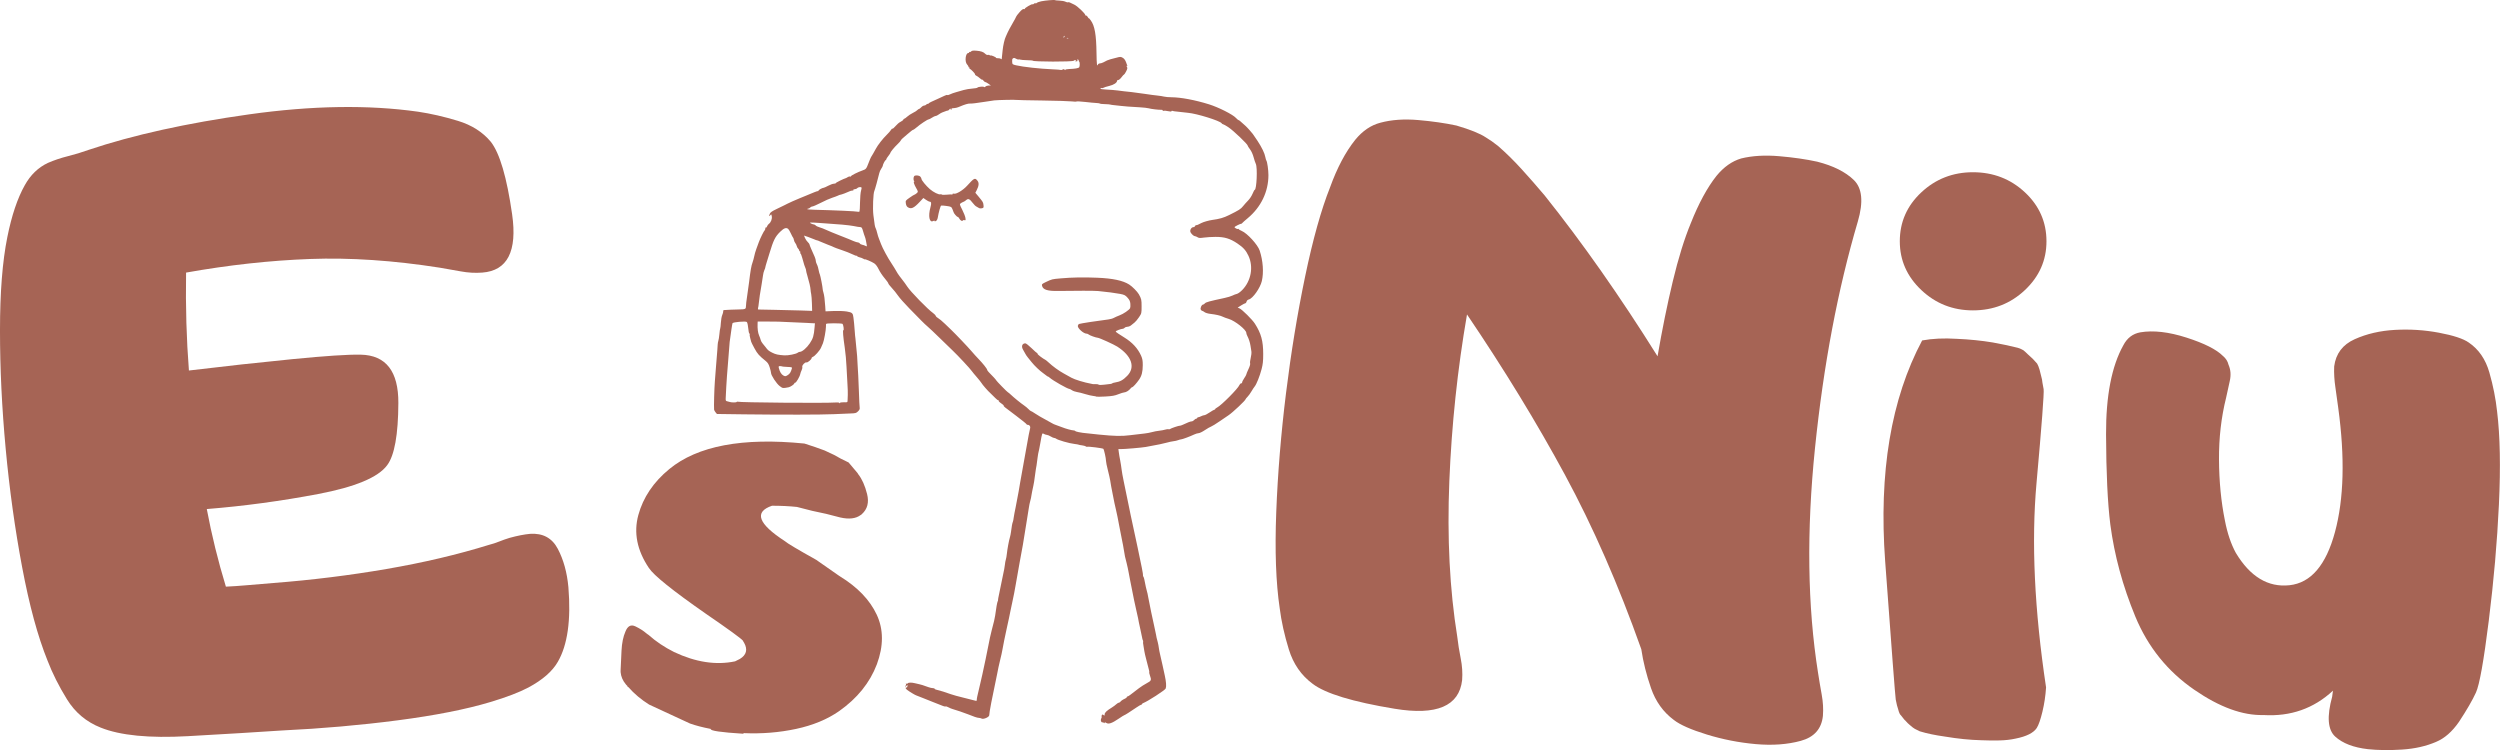
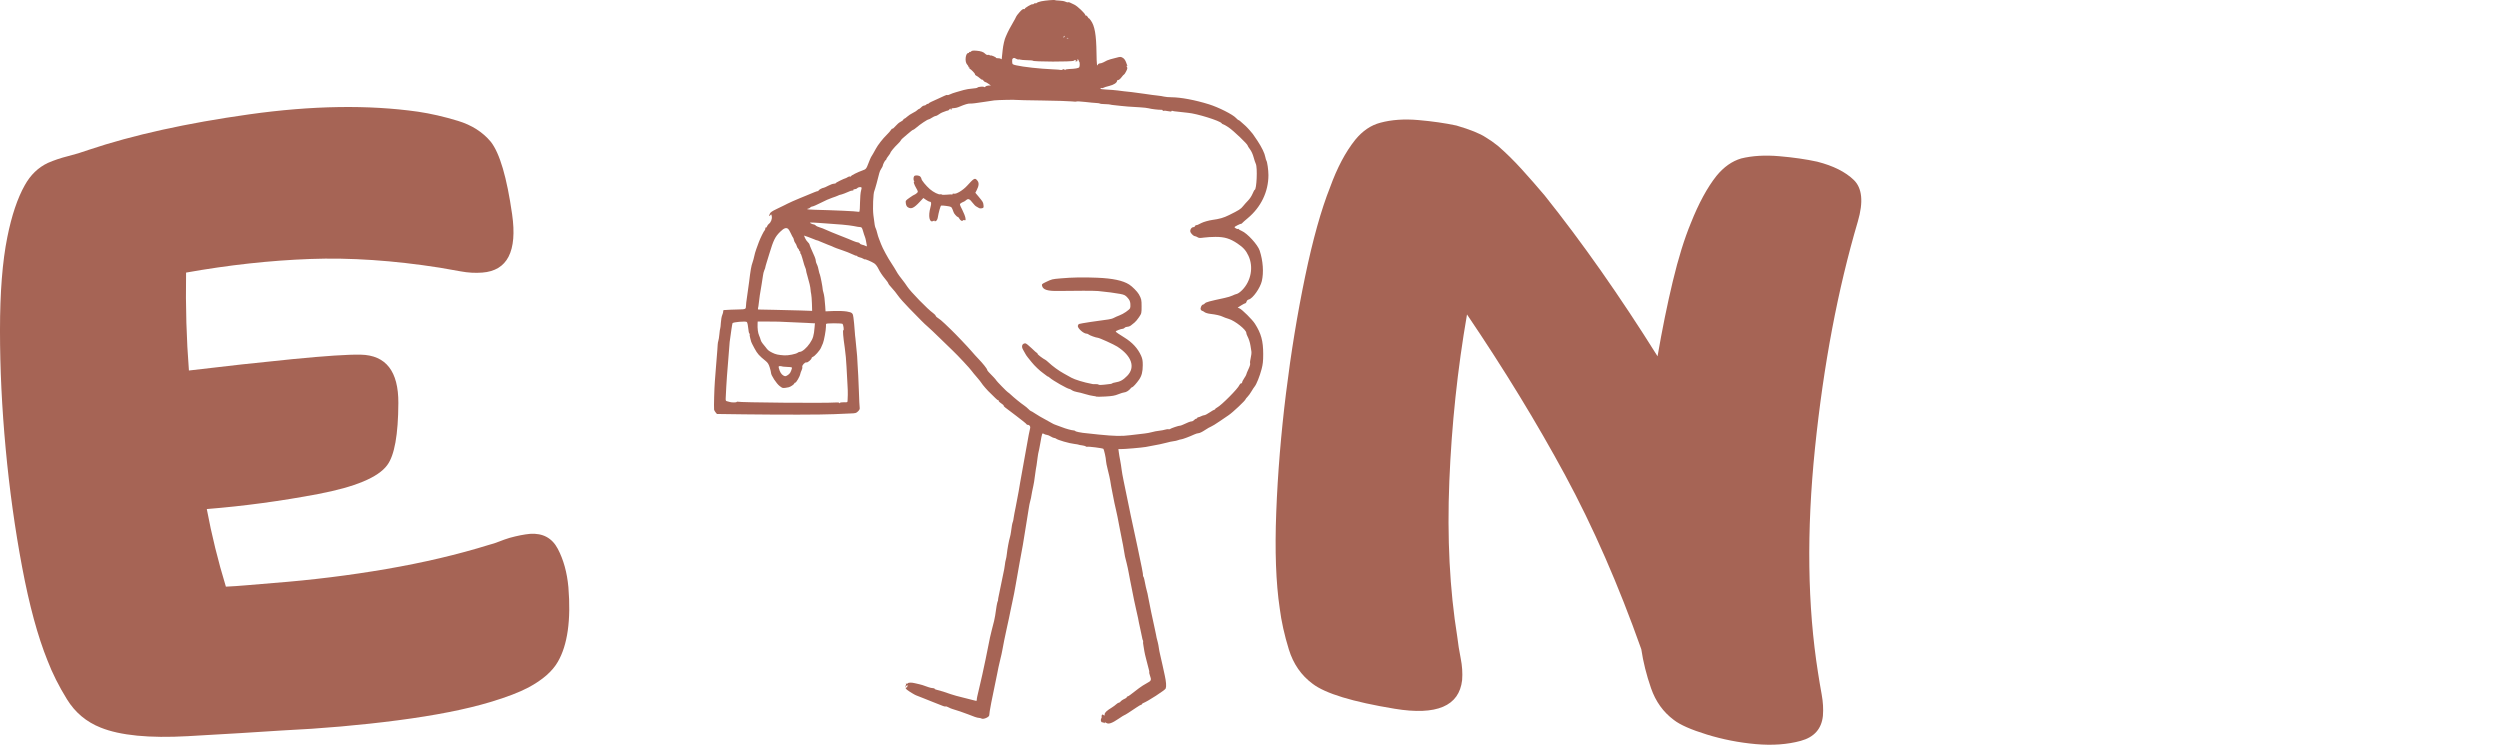
<svg xmlns="http://www.w3.org/2000/svg" width="100%" height="100%" viewBox="0 0 7216 2166" version="1.1" xml:space="preserve" style="fill-rule:evenodd;clip-rule:evenodd;stroke-linejoin:round;stroke-miterlimit:2;">
  <g>
    <path id="Bird" d="M3044.94,0.372c0.58,0.581 6.383,1.161 12.863,1.354c6.577,0.194 14.411,1.645 17.506,3.192c3.095,1.548 6.383,2.321 7.447,1.644c0.968,-0.58 3.385,-0.29 5.416,0.774c1.935,1.064 7.738,3.772 12.767,6.093c8.705,3.966 31.627,25.727 31.627,30.079c-0,1.064 1.064,1.741 2.321,1.451c1.354,-0.29 3.578,1.741 5.029,4.449c1.451,2.805 2.612,4.256 2.612,3.192c-0,-0.968 2.708,1.837 5.899,6.286c11.413,15.765 15.862,40.912 16.539,94.783c0.484,32.981 1.451,39.848 4.256,32.4c0.677,-1.644 3.095,-2.998 5.416,-2.998c2.321,0 7.06,-1.451 10.542,-3.288c3.482,-1.741 8.027,-4.159 10.252,-5.32c2.224,-1.063 6.673,-2.611 9.962,-3.481c3.288,-0.774 11.219,-2.805 17.602,-4.546c10.639,-2.902 11.993,-2.902 17.603,0.29c4.159,2.321 7.254,6.48 9.865,13.347c4.449,11.703 4.449,11.606 1.644,9.865c-1.16,-0.677 -0.967,0.58 0.484,2.805c2.128,3.482 1.837,5.416 -2.031,13.154c-2.515,5.029 -5.223,9.091 -5.997,9.091c-0.87,-0 -4.159,3.578 -7.35,7.931c-3.192,4.352 -7.447,7.931 -9.382,8.027c-1.934,0 -3.482,0.871 -3.482,2.031c0,5.707 -9.188,11.8 -22.631,15.088c-7.835,1.838 -15.378,4.256 -16.733,5.32c-1.354,1.064 -3.868,1.45 -5.512,0.773c-1.645,-0.58 -2.999,-0.096 -2.999,1.258c0,1.741 5.417,2.708 17.506,3.095c9.575,0.387 23.696,1.547 31.337,2.514c15.861,2.128 22.438,2.902 40.911,4.739c7.157,0.774 24.179,3.095 37.913,5.126c13.734,2.128 30.369,4.353 36.946,4.933c6.577,0.677 15.088,1.934 18.957,2.998c3.772,0.967 13.25,1.838 20.891,1.838c27.467,0.193 68.185,7.834 108.71,20.407c27.564,8.608 68.863,29.402 77.954,39.461c3.095,3.385 6.383,6.093 7.254,6.093c1.547,0 4.255,2.225 19.73,16.249c3.192,2.901 8.705,8.704 12.38,12.96c3.578,4.255 7.641,9.091 9.091,10.735c1.354,1.645 7.544,10.639 13.637,19.924c12.67,19.44 20.698,35.979 22.632,47.101c0.774,4.256 2.128,8.608 2.902,9.769c2.611,3.385 5.996,27.564 5.996,42.169c0,47.681 -21.471,92.365 -59.578,124.088c-8.414,6.963 -15.764,13.54 -16.442,14.604c-0.677,1.064 -1.837,1.838 -2.611,1.644c-2.031,-0.483 -19.15,8.125 -19.15,9.672c0,2.321 8.028,6.48 10.059,5.223c1.064,-0.677 1.934,-0.387 1.934,0.483c0,0.968 3.965,3.385 8.705,5.32c15.861,6.577 46.424,39.944 51.84,56.773c9.672,29.692 11.993,63.253 6.19,87.916c-4.642,19.924 -26.017,50.293 -37.43,53.098c-3.385,0.87 -5.803,3.095 -6.576,6.093c-0.677,2.611 -2.225,4.836 -3.482,4.836c-1.258,-0 -6.77,2.901 -12.283,6.286l-9.962,6.287l5.223,2.224c7.447,3.095 36.946,32.304 44.393,44.007c18.183,28.338 24.082,50.003 24.082,87.819c0,20.504 -0.967,29.499 -4.642,43.523c-5.126,19.924 -14.895,44.2 -20.021,50.196c-1.934,2.225 -5.996,8.511 -9.188,13.927c-3.095,5.513 -8.221,12.574 -11.316,15.669c-2.998,3.094 -5.609,6.189 -5.609,6.963c-0,3.289 -37.236,38.397 -49.036,46.231c-2.514,1.644 -13.83,9.382 -25.146,17.119c-11.316,7.834 -22.826,14.894 -25.534,15.765c-2.708,0.87 -10.832,5.513 -17.892,10.252c-7.157,4.836 -15.185,8.704 -17.893,8.704c-2.611,0 -8.511,1.741 -12.96,3.869c-11.219,5.416 -34.528,14.121 -37.913,14.121c-1.548,-0 -5.32,0.967 -8.415,2.224c-3.095,1.258 -9.285,2.708 -13.637,3.095c-4.352,0.484 -12.96,2.321 -18.956,4.062c-9.672,2.805 -24.663,5.9 -60.836,12.477c-11.122,2.031 -62.189,6.383 -72.441,6.19l-6.577,-0.194l1.258,9.479c0.58,5.222 2.418,15.765 3.965,23.502c1.451,7.641 3.288,19.053 3.966,25.437c0.677,6.286 3.385,21.471 5.996,33.851c9.575,46.037 13.057,62.769 16.152,78.341c1.741,8.704 3.578,17.699 4.062,19.923c0.483,2.225 4.062,18.764 7.931,36.85c3.868,18.183 9.285,43.232 11.993,55.902c10.929,50.583 16.635,80.469 15.765,81.436c-0.581,0.484 -0.194,1.935 0.773,3.192c0.967,1.16 2.322,4.836 2.902,8.124c1.837,10.832 7.447,35.592 8.221,36.946c0.483,0.677 1.741,6.577 2.805,13.057c2.321,13.734 14.701,73.312 18.956,91.301c1.644,6.77 3.385,14.991 3.869,18.28c0.967,6.383 1.644,9.381 5.029,21.954c1.161,4.353 2.612,11.897 3.192,16.829c0.677,4.836 1.934,11.993 2.998,15.959c2.225,8.511 5.126,21.567 7.931,35.011c1.064,5.513 3.869,18.086 6.093,27.951c4.062,18.183 5.029,31.82 2.708,37.914c-1.837,4.739 -52.227,37.333 -64.994,42.072c-1.934,0.677 -3.482,2.031 -3.482,2.998c0,0.967 -1.064,1.741 -2.224,1.741c-1.161,-0 -7.254,3.482 -13.444,7.737c-18.473,12.573 -33.561,22.245 -35.012,22.245c-0.773,0 -8.317,4.643 -16.732,10.446c-19.343,13.153 -29.015,16.442 -35.592,12.089c-3.481,-2.224 -4.739,-2.418 -4.739,-0.58c0,1.934 -0.677,1.934 -2.998,-0.097c-1.644,-1.354 -2.998,-1.741 -2.998,-0.967c-0,0.871 -1.161,0.484 -2.708,-0.677c-2.805,-2.418 -3.095,-7.737 -0.581,-11.799c0.871,-1.354 1.064,-3.192 0.581,-4.063c-0.581,-0.87 -0.29,-2.804 0.677,-4.352c1.451,-2.321 2.224,-2.321 4.836,-0.193c2.708,2.321 3.191,2.031 3.191,-2.128c0,-4.836 6.19,-10.736 20.698,-19.537c4.159,-2.611 9.962,-6.77 12.67,-9.382c2.805,-2.611 6.286,-4.739 7.737,-4.739c1.354,0 3.289,-1.064 4.159,-2.418c1.838,-2.804 7.35,-6.576 14.024,-9.478c2.515,-1.064 4.546,-2.901 4.546,-3.965c-0,-1.161 0.967,-2.031 2.224,-2.031c1.161,-0 5.029,-2.225 8.415,-5.03c3.481,-2.708 8.124,-6.286 10.252,-7.834c2.224,-1.644 8.704,-6.577 14.41,-11.026c5.707,-4.352 15.765,-10.832 22.439,-14.314c13.25,-6.963 14.024,-8.801 9.091,-22.535c-1.547,-4.352 -2.418,-8.414 -2.031,-9.091c0.774,-1.258 0.581,-2.418 -8.027,-34.915c-2.902,-10.929 -5.61,-22.632 -5.997,-25.92c-0.387,-3.289 -1.547,-10.446 -2.611,-15.959c-1.064,-5.416 -1.548,-10.639 -0.967,-11.412c0.483,-0.871 0.193,-2.708 -0.677,-4.062c-0.871,-1.355 -1.838,-4.74 -2.128,-7.448c-0.387,-2.805 -2.515,-13.057 -4.836,-22.922c-2.321,-9.962 -4.449,-19.827 -4.739,-21.955c-0.774,-5.512 -1.838,-10.542 -7.834,-36.946c-2.805,-12.573 -5.513,-24.759 -5.9,-26.887c-4.352,-23.309 -8.414,-43.716 -11.122,-55.902c-0.871,-4.353 -2.805,-14.218 -4.159,-21.955c-1.354,-7.641 -4.062,-20.698 -6.19,-28.919c-2.031,-8.221 -4.159,-16.732 -4.739,-18.956c-0.967,-4.353 -4.933,-27.275 -5.9,-34.142c-0.29,-2.417 -1.064,-5.996 -1.644,-8.027c-0.677,-2.031 -4.353,-21.181 -8.318,-42.556c-3.965,-21.374 -8.318,-43.426 -9.865,-48.842c-1.451,-5.513 -3.579,-14.991 -4.739,-20.988c-1.258,-5.996 -3.579,-17.699 -5.126,-25.92c-3.772,-18.666 -5.126,-26.307 -7.061,-38.88c-0.87,-5.513 -3.965,-19.15 -6.867,-30.369c-2.901,-11.22 -5.222,-22.826 -5.222,-25.921c-0.097,-7.93 -5.61,-32.883 -7.738,-35.108c-2.031,-2.031 -44.103,-7.35 -46.714,-5.9c-0.871,0.484 -2.708,0 -3.966,-1.16c-1.354,-1.064 -6.189,-2.418 -10.832,-2.998c-4.546,-0.484 -9.091,-1.355 -9.962,-1.935c-0.87,-0.483 -6.093,-1.451 -11.509,-2.031c-15.185,-1.644 -49.423,-11.509 -53.775,-15.571c-1.064,-0.968 -3.288,-1.741 -5.029,-1.741c-1.644,-0 -6.19,-1.935 -10.059,-4.353c-3.868,-2.321 -8.801,-4.449 -10.929,-4.545c-2.224,-0.097 -6.093,-1.258 -8.511,-2.708c-5.61,-3.095 -5.223,-4.159 -10.639,26.597c-2.321,13.153 -4.546,24.566 -5.029,25.34c-0.484,0.677 -1.741,8.318 -2.902,16.925c-2.514,19.924 -3.481,26.404 -4.835,32.497c-0.581,2.805 -1.935,12.67 -3.095,21.955c-1.064,9.382 -2.902,20.601 -3.966,24.953c-1.16,4.352 -2.901,12.96 -3.965,18.957c-2.612,16.152 -3.869,22.245 -5.9,28.918c-0.967,3.289 -2.418,10.446 -3.192,15.959c-0.87,5.512 -1.741,10.832 -1.934,11.993c-0.677,2.998 -2.708,15.861 -5.997,37.429c-5.416,36.269 -13.54,83.177 -19.15,111.128c-1.257,5.997 -2.611,13.637 -2.998,16.926c-0.483,3.288 -1.354,8.317 -1.934,11.026c-0.58,2.708 -3.192,17.602 -5.803,32.883c-2.515,15.378 -6.964,38.3 -9.865,50.874c-2.805,12.67 -5.513,25.243 -5.9,27.951c-0.387,2.708 -2.225,11.703 -4.062,19.924c-1.838,8.221 -3.675,16.732 -4.159,18.956c-0.484,2.225 -1.741,8.028 -2.805,12.96c-4.159,18.57 -9.962,47.295 -12.089,59.868c-1.258,7.157 -3.482,17.409 -5.03,22.922c-1.547,5.513 -4.255,17.119 -5.996,25.921c-1.644,8.801 -3.482,17.796 -3.966,19.923c-14.991,70.411 -22.631,110.451 -22.825,119.253c-0.097,5.126 -16.442,12.38 -21.761,9.575c-2.128,-1.161 -5.997,-2.128 -8.511,-2.128c-3.966,-0 -15.282,-3.772 -30.66,-10.155c-7.737,-3.289 -39.944,-14.218 -44.877,-15.282c-2.708,-0.677 -7.93,-2.804 -11.606,-4.836c-3.578,-2.031 -7.35,-3.191 -8.317,-2.611c-0.871,0.58 -4.256,0 -7.351,-1.257c-13.637,-5.61 -18.279,-7.447 -29.499,-11.606c-6.673,-2.515 -19.633,-7.641 -28.821,-11.51c-9.285,-3.868 -17.796,-7.253 -18.957,-7.447c-2.611,-0.483 -19.827,-10.736 -26.307,-15.765c-5.223,-3.965 -6.19,-7.254 -2.225,-7.254c1.451,0 2.709,-1.837 2.902,-4.062c0.29,-3.578 -0,-3.675 -2.708,-0.967c-3.869,3.869 -5.997,3.966 -2.805,0.097c1.354,-1.644 1.741,-3.966 0.967,-5.32c-0.967,-1.547 -0.677,-1.837 1.064,-0.773c1.354,0.87 3.095,0.58 3.869,-0.677c1.741,-2.805 11.122,-3.095 21.084,-0.581c4.449,1.161 10.252,2.515 12.96,2.999c4.836,0.967 9.672,2.514 26.501,8.511c4.159,1.547 9.768,2.708 12.476,2.708c2.708,-0 4.933,0.774 4.933,1.837c-0,0.968 2.515,2.225 5.513,2.805c7.254,1.451 29.015,8.124 41.395,12.864c5.513,2.031 22.051,6.673 36.849,10.155c14.798,3.578 29.402,7.254 32.497,8.221c4.642,1.451 5.416,1.16 5.416,-2.128c0,-4.062 1.064,-9.091 9.092,-42.749c2.804,-11.993 5.996,-25.533 6.867,-29.886c6.48,-29.305 12.863,-60.254 16.248,-77.76c3.966,-20.988 8.124,-40.331 11.026,-50.874c5.996,-22.438 8.801,-34.334 9.768,-41.491c2.612,-20.601 5.997,-39.558 7.448,-41.782c0.967,-1.354 1.257,-2.515 0.773,-2.515c-0.483,0 1.258,-9.671 3.869,-21.471c2.611,-11.799 5.223,-24.083 5.61,-27.371c0.483,-3.288 2.804,-14.508 5.126,-24.953c2.418,-10.445 4.835,-23.406 5.319,-28.918c0.484,-5.513 1.741,-12.187 2.708,-14.992c0.967,-2.708 2.321,-10.348 2.998,-16.925c1.258,-12.767 5.9,-38.01 8.898,-47.875c1.064,-3.289 2.322,-10.059 2.999,-14.991c2.127,-17.216 3.675,-25.244 5.609,-29.886c0.677,-1.644 1.644,-6.577 2.128,-11.026c0.58,-4.352 3.288,-19.15 6.19,-32.884c2.901,-13.733 6.48,-32.98 8.124,-42.845c1.548,-9.866 3.772,-22.439 4.739,-27.952c4.836,-25.436 10.929,-59.578 18.28,-101.746c4.352,-25.243 8.801,-48.456 9.865,-51.551c2.031,-6.189 -1.064,-11.315 -6.867,-11.315c-1.741,-0 -3.192,-0.774 -3.192,-1.741c0,-0.968 -13.54,-11.993 -30.175,-24.47c-37.043,-27.758 -35.592,-26.597 -35.592,-29.015c-0,-1.161 -3.676,-4.449 -8.125,-7.351c-4.642,-3.094 -7.447,-6.286 -6.673,-7.543c0.774,-1.258 0.483,-1.741 -0.58,-0.968c-1.161,0.677 -5.126,-2.127 -8.898,-6.19c-3.772,-4.062 -9.962,-10.155 -13.734,-13.54c-7.641,-6.673 -23.793,-25.243 -26.694,-30.466c-0.967,-1.838 -6.867,-9.188 -13.057,-16.345c-6.287,-7.06 -12.767,-15.088 -14.604,-17.699c-4.643,-6.867 -39.945,-44.684 -55.032,-58.998c-7.061,-6.577 -24.18,-23.212 -38.107,-36.946c-13.927,-13.734 -29.209,-28.048 -33.754,-31.917c-4.643,-3.868 -13.057,-11.799 -18.764,-17.699c-11.606,-11.896 -23.212,-23.792 -34.914,-35.592c-13.444,-13.734 -28.048,-30.176 -32.401,-36.656c-4.352,-6.383 -12.38,-16.345 -17.892,-22.148c-5.417,-5.803 -9.962,-11.606 -9.962,-12.96c-0,-1.354 -4.933,-8.221 -10.929,-15.281c-5.997,-7.061 -13.637,-18.57 -16.926,-25.534c-4.159,-8.511 -8.414,-14.12 -13.057,-17.215c-7.544,-4.836 -26.887,-13.057 -26.887,-11.316c-0,0.58 -2.031,-0.29 -4.449,-1.838c-2.515,-1.547 -7.447,-3.482 -11.026,-4.159c-3.578,-0.773 -6.48,-2.321 -6.48,-3.385c0,-1.064 -0.677,-1.451 -1.644,-0.967c-0.871,0.58 -6.48,-1.451 -12.477,-4.449c-5.899,-2.998 -19.827,-8.414 -30.756,-12.09c-10.929,-3.675 -20.794,-7.253 -21.955,-8.027c-1.063,-0.774 -9.575,-4.352 -18.956,-7.834c-9.285,-3.579 -19.44,-7.738 -22.535,-9.285c-3.192,-1.644 -6.577,-2.902 -7.738,-2.902c-1.064,0 -4.835,-1.354 -8.317,-2.998c-3.482,-1.547 -11.413,-4.642 -17.7,-6.867l-11.509,-3.869l2.998,7.158c1.645,3.965 5.223,9.188 8.028,11.702c2.708,2.612 4.932,5.61 4.932,6.867c0,1.161 2.128,6.867 4.74,12.574c9.865,21.084 13.25,29.885 13.25,34.044c-0,2.321 1.16,6.48 2.611,9.285c2.805,5.223 5.029,12.863 6.577,21.858c0.484,2.708 1.644,6.77 2.708,8.995c1.644,3.675 8.028,36.269 8.221,42.845c0.097,1.645 0.967,5.803 2.031,9.092c2.321,7.737 3.869,19.73 5.126,39.074l0.967,15.184l23.696,-0.967c13.734,-0.484 29.595,0.097 37.72,1.451c15.474,2.611 17.796,4.739 19.15,17.699c0.387,3.965 1.257,11.703 1.934,17.216c0.58,5.513 1.451,16.248 1.934,23.889c0.484,7.544 1.258,16.055 1.838,18.86c0.484,2.805 1.548,13.153 2.225,23.018c0.677,9.866 1.547,18.377 1.837,18.957c0.387,0.58 1.258,14.411 2.031,30.853c0.774,16.345 1.741,32.013 2.031,34.818c0.387,2.902 1.161,23.599 1.935,46.134c0.677,22.439 1.644,43.136 2.224,45.941c0.677,3.772 -0.483,6.577 -4.739,10.735c-5.223,5.223 -6.964,5.707 -22.438,6.19c-9.285,0.387 -30.756,1.258 -47.779,2.031c-36.849,1.645 -148.364,1.838 -257.751,0.484l-79.308,-1.064l-3.966,-4.739c-2.128,-2.611 -4.062,-6.093 -4.255,-7.737c-0.871,-9.769 0.58,-60.642 2.224,-81.823c1.161,-13.734 2.515,-31.24 2.998,-38.88c0.871,-12.574 2.128,-28.726 4.159,-51.841c0.387,-4.449 0.774,-11.122 0.967,-14.991c0.194,-3.869 1.064,-8.898 1.935,-11.316c0.967,-2.418 2.224,-10.929 2.998,-18.957c0.677,-8.027 1.741,-15.378 2.321,-16.345c0.581,-0.87 1.451,-8.414 1.935,-16.829c0.483,-8.317 2.224,-18.279 3.965,-22.148c1.741,-3.965 2.998,-8.704 2.805,-10.639c-0.29,-1.934 0.677,-3.578 2.128,-3.675c11.025,-0.774 29.111,-1.548 42.168,-1.741c20.214,-0.387 21.278,-0.967 21.375,-9.768c-0,-3.966 1.257,-15.475 2.901,-25.437c1.644,-10.059 4.353,-29.305 5.997,-42.943c4.255,-35.495 6.48,-48.068 10.155,-57.836c1.741,-4.836 3.869,-12.767 4.836,-17.7c0.87,-4.932 3.578,-14.314 5.996,-20.891c2.418,-6.576 5.707,-15.571 7.351,-20.02c3.965,-10.929 14.798,-32.787 16.925,-34.045c0.871,-0.58 1.645,-2.804 1.645,-5.029c-0,-2.224 0.87,-3.482 1.837,-2.901c1.064,0.677 2.515,-0.871 3.289,-3.289c0.773,-2.514 2.998,-5.706 5.029,-7.06c5.996,-4.256 9.962,-14.411 8.511,-22.148c-1.161,-5.997 -1.547,-6.48 -3.675,-3.579c-3.772,5.126 -4.933,3.869 -2.418,-2.708c1.838,-4.933 5.803,-7.737 21.278,-15.185c10.445,-5.029 20.6,-9.865 22.535,-10.929c1.837,-0.967 5.029,-2.611 6.963,-3.578c5.126,-2.708 23.793,-11.026 36.366,-16.152c5.997,-2.418 11.993,-4.933 17.99,-7.35c3.868,-1.645 8.801,-3.676 10.929,-4.546c2.224,-0.871 8.027,-3.289 12.96,-5.32c4.932,-2.031 9.575,-3.481 10.445,-3.288c0.871,0.29 1.548,-0.29 1.548,-1.354c-0,-1.934 11.122,-8.124 14.797,-8.124c1.161,-0 7.061,-2.612 13.154,-5.9c5.996,-3.192 13.444,-5.9 16.442,-5.9c2.998,-0.097 5.513,-0.87 5.513,-1.741c-0,-1.45 22.922,-12.766 28.918,-14.314c1.064,-0.29 3.675,-1.644 5.707,-3.095c2.031,-1.451 4.932,-2.128 6.48,-1.547c1.547,0.58 2.708,0.193 2.708,-0.871c-0,-2.128 19.633,-11.993 32.98,-16.635c10.542,-3.675 11.123,-4.449 17.796,-21.762c3.095,-8.22 6.384,-15.861 7.157,-16.925c1.741,-2.321 9.188,-15.281 13.831,-23.986c5.609,-10.639 20.407,-29.595 31.046,-39.847c5.61,-5.513 11.413,-12.09 12.67,-14.508c1.354,-2.515 3.192,-4.159 4.159,-3.579c0.967,0.581 5.029,-2.901 9.091,-7.737c4.062,-4.836 10.446,-10.349 14.314,-12.09c3.772,-1.837 7.351,-4.545 7.931,-6.19c0.581,-1.547 1.935,-2.804 2.999,-2.804c1.063,-0 4.739,-2.612 8.124,-5.803c3.482,-3.289 10.929,-8.125 16.538,-10.929c5.61,-2.708 11.413,-6.384 12.864,-8.125c1.354,-1.644 3.482,-3.095 4.546,-3.095c1.16,0 4.062,-2.224 6.673,-4.932c2.515,-2.805 6.287,-5.029 8.414,-5.029c2.128,-0 4.933,-1.355 6.287,-2.999c1.354,-1.547 3.288,-2.418 4.256,-1.837c0.967,0.58 1.741,0.29 1.741,-0.677c-0,-1.548 9.768,-6.384 31.916,-16.055c4.836,-2.031 9.575,-4.256 14.218,-6.577c3.965,-2.031 7.834,-3.095 8.511,-2.321c0.774,0.773 4.255,-0.097 7.834,-1.935c3.482,-1.741 11.316,-4.642 17.312,-6.19c7.351,-2.031 14.701,-4.159 21.955,-6.286c6.093,-1.741 17.216,-3.676 24.856,-4.159c7.641,-0.484 14.411,-1.741 15.088,-2.805c1.548,-2.515 17.796,-3.869 19.15,-1.644c0.581,0.967 2.418,0.29 4.062,-1.354c1.645,-1.644 5.803,-2.998 9.189,-2.998l6.286,-0l-6.77,-4.933c-3.772,-2.805 -7.931,-5.029 -9.285,-5.029c-1.354,-0 -3.772,-1.838 -5.223,-3.966c-1.547,-2.224 -3.288,-3.578 -3.868,-2.998c-0.484,0.58 -3.192,-0.967 -5.9,-3.482c-2.708,-2.514 -7.254,-5.803 -10.155,-7.35c-2.999,-1.451 -4.933,-3.385 -4.449,-4.159c1.064,-1.838 -12.38,-15.958 -15.185,-15.958c-1.161,-0 -1.451,-0.871 -0.774,-2.032c0.677,-1.063 0.29,-1.934 -0.87,-1.934c-1.161,0 -2.128,-1.064 -2.128,-2.418c0,-1.257 -1.838,-4.255 -4.159,-6.673c-7.254,-7.738 -4.545,-32.787 3.579,-32.787c1.451,-0 2.514,-0.968 2.514,-2.128c0,-1.161 0.871,-1.644 1.838,-1.064c0.967,0.677 2.805,-0.097 4.062,-1.644c1.741,-2.128 5.513,-2.612 14.121,-2.031c14.024,1.064 21.471,3.675 26.597,9.188c2.225,2.321 5.32,3.578 7.544,2.998c2.031,-0.58 4.256,-0.193 4.836,0.87c0.677,0.968 1.934,1.355 2.901,0.774c1.838,-1.16 15.959,4.933 15.959,6.964c-0,0.677 2.418,1.064 5.416,0.967c3.095,-0.097 6.673,0.677 8.028,1.644c1.354,1.064 2.514,1.548 2.611,1.161c0.483,-2.418 1.547,-12.67 2.708,-25.727c1.354,-13.927 5.706,-32.981 9.285,-39.847c0.774,-1.645 3.095,-6.577 4.932,-11.026c1.838,-4.352 8.221,-16.152 14.121,-26.307c5.9,-10.059 10.736,-19.054 10.736,-19.924c-0,-0.967 4.159,-6.48 9.285,-12.283c6.576,-7.544 10.348,-10.349 12.96,-9.575c2.031,0.483 3.191,0.193 2.611,-0.677c-1.161,-2.031 20.698,-14.895 22.438,-13.154c0.677,0.677 2.902,-0.29 4.933,-2.128c2.418,-2.224 3.579,-2.514 3.579,-0.87c-0,1.741 0.967,1.548 2.998,-0.58c1.644,-1.644 7.737,-3.869 13.54,-5.03c12.477,-2.514 38.204,-4.642 39.461,-3.385m27.854,104.842c0,0.967 -0.967,2.418 -2.031,3.095c-1.063,0.677 -1.45,-0.097 -0.773,-1.935c1.354,-3.481 2.804,-4.062 2.804,-1.16m10.349,5.416c-1.451,0.58 -3.191,0.484 -3.868,-0.193c-0.678,-0.581 0.483,-1.064 2.611,-0.968c2.321,0.097 2.805,0.581 1.257,1.161m-149.621,59.288c2.901,1.547 5.803,2.321 6.383,1.741c0.58,-0.581 2.611,-0.387 4.642,0.386c1.935,0.774 10.929,1.548 20.021,1.741c8.995,0.194 16.442,0.774 16.442,1.354c-0,3.386 114.803,3.676 118.285,0.194c1.161,-1.257 3.579,-2.225 5.319,-2.225c2.709,0.097 2.709,0.291 0.097,2.031c-2.418,1.548 -2.128,1.935 1.644,1.935c3.482,-0 4.449,-0.774 3.482,-3.095c-0.774,-2.031 -0.29,-2.902 1.354,-2.321c1.354,0.386 2.418,1.741 2.418,2.901c0,1.257 0.677,2.902 1.548,3.675c1.934,1.935 1.837,13.251 -0,15.862c-2.225,2.901 -11.606,4.546 -29.886,5.223c-6.093,0.193 -10.542,1.257 -10.542,2.514c-0,1.258 -0.774,0.968 -1.741,-0.483c-1.257,-2.031 -2.708,-2.225 -5.706,-0.581c-2.225,1.161 -4.353,1.741 -4.836,1.258c-0.581,-0.581 -11.703,-1.354 -24.76,-1.935c-36.559,-1.547 -83.95,-6.77 -104.551,-11.509c-10.833,-2.515 -11.026,-2.708 -11.606,-10.349c-0.387,-4.835 0.29,-8.317 1.934,-9.381c3.482,-2.225 3.772,-2.128 10.059,1.064m0.677,118.575c0.29,0.387 33.657,1.161 74.085,1.644c40.428,0.581 78.825,1.741 85.401,2.612c6.577,0.87 12.67,0.967 13.444,0.29c0.871,-0.774 12.09,-0.194 24.953,1.257c12.864,1.548 27.758,2.902 32.884,3.095c5.223,0.193 9.478,0.967 9.478,1.644c0,0.581 6.48,1.354 14.314,1.548c7.835,0.193 14.895,0.773 15.669,1.257c0.87,0.484 6.77,1.354 13.153,1.934c6.48,0.581 14.508,1.451 17.796,1.935c6.964,1.064 28.242,2.611 54.839,4.062c10.349,0.58 21.665,1.837 24.953,2.805c6.77,2.127 32.11,5.029 37.333,4.352c1.934,-0.194 3.482,0.58 3.482,1.838c-0,1.354 1.45,1.837 3.191,1.16c1.644,-0.677 7.254,-0.193 12.38,0.967c6.577,1.451 9.575,1.451 10.059,-0.096c0.387,-1.161 1.644,-1.451 2.901,-0.677c1.257,0.677 6.287,1.547 11.316,1.837c4.933,0.387 10.832,0.967 13.057,1.451c2.224,0.484 11.122,1.451 19.924,2.224c25.63,2.128 93.138,23.213 97.394,30.273c0.87,1.451 2.611,2.708 3.965,2.708c1.354,0 8.705,4.159 16.346,9.285c13.927,9.381 54.838,48.455 54.838,52.421c0,1.16 2.999,6.093 6.77,10.832c4.063,5.416 8.028,14.217 10.253,22.535c2.031,7.447 4.835,16.152 6.383,19.15c5.319,10.736 2.515,75.246 -3.289,75.246c-0.773,0 -3.481,5.126 -6.093,11.316c-2.611,6.287 -8.317,14.991 -12.863,19.44c-4.449,4.546 -10.929,11.8 -14.411,16.152c-6.48,8.318 -11.799,11.703 -40.621,25.92c-15.475,7.738 -27.371,11.123 -48.842,14.024c-9.285,1.258 -24.567,5.61 -30.66,8.705c-10.735,5.609 -12.38,6.19 -14.991,6.19c-1.547,-0 -3.288,1.354 -3.965,2.998c-0.581,1.644 -1.838,2.901 -2.708,2.805c-6.964,-1.161 -13.251,8.801 -9.672,15.281c3.095,5.416 9.285,10.832 12.476,10.832c1.548,0 4.836,1.354 7.448,2.999c3.772,2.514 6.963,2.708 18.376,1.064c7.544,-1.064 22.728,-2.032 33.657,-2.032c26.017,0 41.589,4.643 62.963,18.957c16.926,11.316 24.857,20.117 32.014,35.592c14.991,32.11 7.64,72.538 -17.893,98.748c-5.513,5.61 -12.283,10.542 -15.475,11.22c-3.191,0.677 -8.898,2.804 -12.766,4.835c-3.772,1.935 -14.121,5.126 -22.922,6.964c-43.91,9.382 -53.678,12.09 -56.58,15.475c-1.741,2.031 -4.256,3.675 -5.61,3.675c-3.965,0 -8.607,10.542 -6.286,14.508c0.967,1.934 2.805,3.481 3.965,3.481c1.161,0 4.159,1.645 6.77,3.676c2.805,2.224 9.866,4.255 17.313,5.126c15.378,1.741 28.822,4.836 35.495,8.221c2.708,1.45 10.349,4.255 16.926,6.19c18.086,5.319 50.873,31.336 50.873,40.427c-0,1.741 1.16,5.417 2.611,8.125c4.643,8.994 7.834,18.666 9.479,28.918c0.773,5.513 1.74,11.026 2.611,16.635c0.58,3.579 -0.29,11.897 -1.934,18.473c-1.645,6.481 -2.515,13.638 -1.741,15.765c0.773,2.515 -1.064,8.898 -4.933,16.926c-3.385,7.157 -6.093,13.927 -6.093,15.088c-0,1.257 -2.708,6.093 -5.997,10.832c-3.288,4.836 -5.996,10.155 -5.996,11.896c-0,1.645 -1.354,3.095 -2.998,3.095c-1.741,0 -3.869,2.128 -4.933,4.836c-3.772,9.962 -51.84,58.321 -64.317,64.801c-3.095,1.547 -5.513,3.578 -5.513,4.545c0,0.871 -0.967,1.645 -2.128,1.645c-1.16,-0 -7.35,3.578 -13.83,7.93c-6.48,4.449 -13.347,8.028 -15.378,8.028c-1.934,-0 -6.19,1.354 -9.285,2.998c-3.192,1.644 -6.964,2.998 -8.511,2.998c-1.548,0 -2.708,0.871 -2.708,1.935c-0,1.16 -1.258,2.031 -2.708,2.031c-1.451,-0 -4.353,1.741 -6.287,3.965c-2.031,2.225 -5.223,3.966 -7.254,3.966c-3.482,-0 -11.702,3.191 -25.533,9.768c-3.772,1.741 -7.641,2.998 -8.511,2.708c-2.031,-0.58 -26.017,7.447 -28.242,9.575c-0.967,0.871 -2.998,1.161 -4.449,0.581c-1.45,-0.581 -5.609,-0.097 -9.188,1.063c-3.675,1.161 -11.509,2.612 -17.602,3.289c-5.997,0.58 -15.475,2.418 -20.891,3.965c-5.513,1.548 -14.991,3.385 -20.988,3.966c-21.761,2.418 -25.146,2.804 -41.878,4.932c-25.05,3.192 -44.104,2.805 -90.721,-1.837c-23.116,-2.322 -43.716,-4.546 -45.941,-4.933l-12.476,-2.128c-4.74,-0.87 -8.995,-2.321 -9.575,-3.288c-0.581,-0.871 -2.999,-1.741 -5.32,-1.741c-4.642,-0 -23.212,-5.126 -32.497,-8.995c-3.288,-1.354 -10.445,-4.062 -15.862,-5.803c-5.512,-1.837 -10.832,-4.159 -11.992,-5.126c-1.161,-0.87 -10.156,-5.9 -20.021,-11.122c-9.865,-5.126 -23.019,-12.864 -29.305,-17.119c-6.19,-4.159 -12.09,-7.641 -12.96,-7.641c-0.968,0 -3.966,-2.515 -6.867,-5.513c-2.805,-2.998 -8.415,-7.737 -12.477,-10.445c-9.188,-6.19 -29.595,-22.729 -38.687,-31.433c-3.675,-3.579 -7.35,-6.48 -7.931,-6.48c-1.45,-0 -34.334,-33.658 -34.334,-35.109c-0,-1.064 -9.769,-11.703 -20.891,-22.825c-2.805,-2.708 -5.029,-5.997 -5.029,-7.157c-0,-2.902 -12.574,-18.667 -24.953,-31.433c-5.513,-5.61 -14.895,-16.055 -20.988,-23.212c-9.092,-10.736 -45.264,-48.746 -58.417,-61.319c-2.031,-1.935 -9.865,-9.478 -17.506,-16.829c-7.641,-7.447 -16.539,-14.798 -19.73,-16.442c-3.192,-1.644 -6.287,-4.642 -6.867,-6.577c-0.677,-1.934 -4.063,-5.513 -7.641,-8.027c-14.798,-10.252 -65.768,-62.576 -74.472,-76.407c-2.999,-4.836 -10.252,-14.798 -16.055,-22.051c-9.382,-11.8 -13.638,-18.28 -21.568,-32.594c-1.161,-2.225 -4.933,-8.028 -8.318,-13.057c-9.672,-14.121 -25.727,-43.91 -29.692,-54.839c-1.935,-5.416 -4.739,-12.67 -6.19,-16.055c-1.451,-3.288 -3.675,-10.445 -4.933,-15.958c-1.257,-5.416 -3.191,-11.509 -4.255,-13.54c-2.418,-4.74 -3.192,-8.705 -6.77,-38.204c-2.418,-18.86 -0.484,-64.22 2.804,-69.83c1.258,-2.127 11.413,-38.977 14.121,-51.066c0.87,-3.966 3.482,-9.962 5.9,-13.251c2.321,-3.385 4.255,-7.06 4.255,-8.221c0,-3.385 6.577,-16.248 8.415,-16.248c0.87,-0 1.547,-0.967 1.547,-2.128c0,-1.257 2.708,-5.609 5.997,-9.768c3.288,-4.159 5.996,-8.221 5.996,-8.898c0,-2.612 11.026,-16.152 20.408,-25.05c5.222,-5.029 9.478,-9.768 9.478,-10.736c-0,-1.741 7.157,-8.511 19.053,-18.183c3.869,-3.094 7.641,-6.286 11.413,-9.478c2.224,-1.934 4.836,-3.482 5.803,-3.482c0.87,0 5.029,-2.998 9.188,-6.576c9.962,-8.802 31.723,-23.309 34.915,-23.309c1.354,-0 5.803,-2.321 9.865,-5.03c4.062,-2.708 8.801,-4.932 10.542,-4.932c1.838,-0 6.093,-2.128 9.575,-4.739c5.706,-4.159 10.639,-6.384 21.858,-10.059c1.935,-0.58 4.062,-1.064 4.643,-1.064c0.677,0.097 2.418,-1.547 3.965,-3.482c1.644,-2.127 2.708,-2.611 2.805,-1.16c-0,1.354 0.967,2.514 2.128,2.514c1.16,0 1.547,-0.87 0.87,-2.031c-0.677,-1.063 0.387,-2.031 2.418,-2.224c10.155,-0.677 13.637,-1.548 22.245,-5.223c12.09,-5.319 24.663,-8.995 28.338,-8.318c3.482,0.581 20.311,-1.45 43.813,-5.222c9.285,-1.548 21.278,-3.289 26.501,-3.966c10.929,-1.257 63.253,-2.321 64.317,-1.257m-277.676,221.386c1.838,2.031 3.289,4.932 3.289,6.48c0.096,3.869 13.057,19.827 24.276,29.595c10.058,8.802 26.017,16.636 30.369,14.895c1.547,-0.58 3.288,-0.29 3.869,0.677c0.58,0.967 7.254,1.16 14.701,0.387c7.447,-0.774 14.217,-1.064 15.088,-0.484c0.773,0.484 1.45,-0.097 1.45,-1.354c0,-1.354 1.645,-1.741 3.966,-1.064c6.286,2.031 26.017,-9.768 37.623,-22.535c21.181,-23.212 22.922,-24.083 30.272,-14.894c4.933,6.286 4.256,14.604 -2.127,27.177l-3.966,7.641l8.608,10.252c13.54,16.345 13.927,16.925 14.894,25.243c0.774,7.254 0.484,8.028 -4.545,9.285c-3.192,0.774 -6.867,0.387 -8.705,-0.871c-1.741,-1.257 -5.029,-3.191 -7.254,-4.158c-2.321,-0.968 -7.253,-5.9 -11.025,-10.929c-8.318,-11.123 -12.67,-12.864 -18.473,-7.641c-2.418,2.224 -6.094,4.546 -8.318,5.223c-2.225,0.773 -5.61,2.514 -7.544,4.062c-3.385,2.514 -3.095,3.578 4.449,18.376c4.352,8.608 8.511,19.15 9.188,23.406c1.161,7.157 0.871,7.737 -2.805,6.77c-2.224,-0.677 -4.449,-0.097 -4.932,1.16c-1.161,3.289 -7.738,-0.87 -10.252,-6.383c-1.161,-2.321 -3.095,-4.255 -4.449,-4.255c-2.322,-0 -11.413,-10.639 -11.703,-13.638c-0.097,-0.773 -1.548,-4.642 -3.288,-8.607c-2.999,-6.867 -3.676,-7.254 -16.829,-9.189c-7.544,-1.063 -14.605,-1.644 -15.765,-1.16c-1.935,0.677 -7.254,19.73 -9.769,35.011c-0.773,4.449 -2.804,8.318 -5.222,9.575c-2.708,1.451 -3.869,1.451 -3.869,-0.096c-0,-1.451 -1.354,-1.354 -4.352,0.193c-10.639,5.707 -14.605,-14.314 -7.834,-38.88c3.578,-12.767 2.901,-17.119 -2.709,-17.119c-1.16,-0 -5.609,-2.418 -9.865,-5.223l-7.737,-5.319l-10.155,10.929c-17.506,18.666 -25.147,22.051 -35.012,15.475c-2.805,-1.935 -4.739,-5.707 -5.416,-10.93c-1.064,-7.834 -0.871,-8.027 11.026,-16.441c6.576,-4.643 12.766,-8.512 13.637,-8.512c0.87,0 3.772,-1.837 6.383,-4.062c4.933,-4.062 4.836,-5.029 -1.547,-15.861c-5.126,-8.608 -8.125,-17.893 -5.707,-17.893c1.644,-0.097 1.741,-0.58 0.29,-1.548c-2.418,-1.644 -2.611,-10.252 -0.193,-13.927c2.418,-3.772 14.217,-2.998 17.989,1.161m-169.835,31.336c0.677,0.677 -0,4.933 -1.354,9.575c-1.451,4.546 -2.708,19.537 -2.902,33.174c-0.193,13.541 -0.87,25.534 -1.45,26.404c-0.581,0.967 -2.515,1.354 -4.353,0.774c-5.126,-1.451 -68.959,-4.352 -125.249,-5.707c-12.283,-0.193 -21.858,-1.16 -21.374,-1.934c0.484,-0.87 2.128,-1.547 3.578,-1.547c1.451,-0 3.676,-1.354 5.126,-2.999c1.355,-1.644 4.159,-2.998 6.19,-2.998c2.031,0 13.057,-4.836 24.47,-10.639c11.316,-5.899 25.92,-12.38 32.4,-14.411c6.48,-2.031 13.927,-4.835 16.732,-6.189c2.708,-1.451 5.997,-2.612 7.157,-2.612c2.418,0 21.375,-7.157 27.178,-10.155c1.934,-1.064 5.319,-1.838 7.641,-1.838c2.224,0 3.578,-0.87 2.901,-2.031c-0.677,-1.064 0.87,-1.934 3.579,-1.934c2.708,-0 5.996,-1.354 7.35,-2.998c2.418,-2.902 10.252,-4.159 12.38,-1.935m-125.346,102.037c0.194,0.193 9.285,0.87 20.214,1.451c34.915,2.031 69.443,5.222 81.823,7.64c13.54,2.612 14.314,2.805 20.311,3.192c3.481,0.193 4.932,2.515 7.544,11.8c1.741,6.286 4.062,13.25 5.029,15.378c0.967,2.224 2.418,7.157 3.095,11.025c0.774,4.256 1.547,8.415 2.321,12.67c0.967,5.32 0.774,5.513 -3.385,3.289c-2.418,-1.258 -6.77,-2.805 -9.672,-3.289c-2.901,-0.58 -5.996,-2.224 -6.867,-3.868c-0.967,-1.548 -3.288,-2.805 -5.319,-2.805c-1.934,-0 -8.028,-1.838 -13.347,-4.159c-4.546,-1.934 -9.092,-3.869 -13.734,-5.803c-2.128,-0.871 -14.701,-5.803 -27.855,-11.026c-13.25,-5.126 -29.402,-11.799 -35.978,-14.894c-6.674,-3.095 -15.765,-6.674 -20.214,-7.834c-4.546,-1.258 -9.285,-3.579 -10.736,-5.223c-1.354,-1.644 -3.869,-2.998 -5.706,-2.998c-1.741,-0.097 -5.416,-1.354 -8.221,-2.902c-4.643,-2.515 -4.062,-2.708 7.64,-2.418c6.964,0.194 12.767,0.581 13.057,0.774m-86.368,17.312c1.547,1.258 5.126,7.157 7.834,13.251c2.708,5.996 5.61,11.412 6.383,11.993c0.774,0.58 1.838,3.578 2.418,6.673c0.58,3.192 2.321,7.157 3.966,8.995c1.547,1.741 3.481,5.609 4.255,8.608c0.774,2.998 2.612,6.48 4.159,7.737c1.547,1.257 2.805,3.578 2.805,5.029c-0,1.548 0.967,2.805 2.128,2.805c1.257,0 1.74,1.354 1.063,2.998c-0.58,1.644 -0.386,2.998 0.581,2.998c0.87,0 3.191,5.61 5.029,12.477c5.126,18.763 7.447,26.017 9.382,29.886c0.967,1.837 1.741,4.836 1.741,6.576c-0,1.645 1.644,8.608 3.772,15.475c5.319,17.699 8.898,33.368 9.188,40.235c0.193,3.385 0.967,8.994 1.837,12.67c0.871,3.578 1.741,15.958 2.128,27.467l0.58,20.891l-34.238,-1.257c-18.763,-0.58 -53.001,-1.451 -76.019,-1.838c-23.019,-0.387 -43.136,-0.774 -44.49,-0.87c-1.741,-0.097 -2.225,-1.548 -1.451,-4.159c0.774,-2.225 1.644,-7.834 2.031,-12.477c0.967,-11.219 4.739,-36.559 8.414,-56.289c1.548,-8.801 3.289,-20.021 3.869,-24.953c0.484,-4.933 2.225,-11.8 3.772,-15.281c1.644,-3.482 2.902,-7.158 2.902,-8.221c-0,-1.064 1.644,-7.254 3.675,-13.638c2.128,-6.48 5.803,-18.473 8.221,-26.694c11.606,-38.493 16.635,-48.552 31.046,-62.672c11.026,-10.736 17.119,-12.96 23.019,-8.415m892.12,141.014c44.683,1.838 73.892,8.028 92.171,19.537c8.995,5.706 23.696,20.601 27.952,28.145c7.447,13.443 7.93,15.668 7.93,35.011c0,19.827 0,20.118 -7.447,31.24c-4.159,6.287 -9.962,13.154 -12.96,15.475c-2.998,2.321 -7.641,5.9 -10.155,8.124c-2.515,2.128 -7.157,3.965 -10.252,3.965c-2.998,0 -6.674,1.354 -8.028,2.999c-1.354,1.644 -4.159,2.998 -6.19,2.998c-4.545,-0 -19.73,5.9 -19.633,7.641c0.096,1.547 8.027,7.06 24.759,17.312c23.116,14.217 38.977,31.433 48.456,52.614c3.965,8.995 4.836,14.314 4.836,27.468c-0.097,19.15 -2.999,30.562 -10.639,41.588c-7.448,10.736 -17.603,21.858 -20.021,21.858c-1.064,0 -3.191,1.741 -4.739,3.869c-3.965,5.416 -13.154,11.123 -17.989,11.123c-2.225,-0 -9.866,2.417 -16.926,5.222c-10.445,4.256 -17.602,5.513 -37.816,6.674c-13.637,0.774 -25.34,0.87 -25.921,0.29c-0.483,-0.677 -4.545,-1.548 -8.898,-1.934c-4.449,-0.387 -14.797,-2.805 -23.018,-5.32c-8.221,-2.611 -18.957,-5.319 -23.889,-5.996c-4.933,-0.774 -11.413,-2.999 -14.411,-5.126c-2.999,-2.031 -6.287,-3.772 -7.351,-3.772c-5.223,-0 -47.972,-24.276 -56.966,-32.401c-2.128,-1.934 -4.449,-3.481 -5.32,-3.481c-0.773,-0 -2.611,-1.161 -4.062,-2.515c-1.547,-1.354 -5.996,-4.836 -10.155,-7.641c-9.092,-6.286 -24.373,-20.891 -32.4,-30.949c-3.676,-4.546 -7.351,-9.092 -11.026,-13.637c-2.805,-3.386 -6.19,-8.318 -7.544,-11.123c-1.354,-2.708 -4.256,-7.931 -6.48,-11.606c-5.707,-9.575 -2.515,-18.183 6.673,-18.28c2.031,0 10.059,6.287 17.893,13.928c7.931,7.737 14.991,14.024 15.862,14.024c0.87,-0 1.547,1.064 1.547,2.514c0,2.031 15.088,13.444 22.922,17.409c1.161,0.581 4.739,3.482 8.028,6.577c12.573,11.8 30.466,24.857 44.876,32.691c8.221,4.449 18.087,9.962 21.955,12.186c8.801,5.126 37.333,13.831 56.87,17.312c2.128,0.387 4.449,0.871 4.933,1.064c0.58,0.194 3.965,0.194 7.64,0c3.579,-0.193 7.641,0.484 8.898,1.548c1.548,1.16 7.641,1.257 16.442,0.097c7.641,-0.968 15.668,-1.935 17.893,-2.128c2.224,-0.194 4.449,-0.967 5.029,-1.741c0.484,-0.774 4.159,-1.838 7.931,-2.418c14.991,-2.418 23.212,-6.867 35.398,-19.344c24.083,-24.662 12.961,-57.353 -28.725,-84.24c-9.961,-6.384 -51.937,-25.437 -56.386,-25.534c-4.739,-0.096 -24.082,-7.06 -26.597,-9.671c-1.257,-1.161 -3.869,-2.225 -5.9,-2.225c-8.511,0 -26.113,-15.765 -25.05,-22.438c0.291,-2.225 1.935,-4.739 3.579,-5.513c2.611,-1.354 58.804,-9.962 84.724,-13.057c5.513,-0.677 12.67,-2.708 15.959,-4.642c3.288,-1.838 10.542,-5.03 15.958,-7.061c11.123,-4.062 28.145,-15.668 30.659,-20.794c0.871,-1.838 1.258,-7.544 0.774,-12.767c-0.677,-7.35 -2.514,-11.219 -8.124,-17.505c-6.383,-7.158 -9.092,-8.512 -21.278,-10.929c-13.444,-2.612 -38.59,-5.9 -63.833,-8.318c-10.252,-0.967 -64.221,-1.064 -114.707,-0.194c-30.949,0.581 -44.2,-3.578 -46.908,-14.701c-1.16,-4.835 -0.387,-5.609 11.316,-11.219c17.603,-8.318 17.312,-8.221 42.846,-10.445c33.271,-2.902 64.8,-3.482 105.035,-1.838m-919.491,126.796c0.193,0.194 17.796,0.968 39.17,1.741c21.472,0.871 41.202,1.645 43.91,1.935c2.708,0.29 8.705,0.677 13.25,0.773l8.318,0.291l-0.967,11.412c-2.031,24.566 -4.353,32.304 -13.734,46.328c-8.801,13.25 -22.342,24.759 -28.725,24.663c-1.741,-0.097 -4.449,0.967 -6.093,2.418c-4.643,3.868 -27.855,8.511 -38.881,7.737c-17.699,-1.161 -25.049,-2.805 -34.818,-7.737c-10.349,-5.223 -12.863,-7.351 -19.053,-15.862c-2.128,-2.998 -5.997,-7.641 -8.415,-10.349c-2.514,-2.708 -5.029,-7.35 -5.803,-10.349c-0.677,-2.998 -2.804,-8.994 -4.739,-13.347c-3.288,-7.447 -4.836,-19.73 -4.255,-33.947l0.29,-5.997l30.079,0c16.539,0 30.272,0.194 30.466,0.29m-92.365,0.774c1.257,0.774 2.611,4.449 3.095,8.124c2.514,20.795 3.482,25.727 5.223,25.727c0.967,0 1.257,0.871 0.58,1.935c-0.677,1.063 -0.097,5.803 1.257,10.542c1.354,4.642 2.612,9.575 2.902,10.929c0.193,1.354 4.545,9.962 9.575,19.15c8.511,15.765 13.25,20.987 32.4,36.462c5.9,4.836 8.608,9.092 11.509,18.473c2.128,6.674 3.772,13.831 3.772,15.668c-0.193,6.867 15.862,31.337 24.953,38.107c9.188,6.867 8.705,6.77 25.921,3.482c5.319,-1.064 16.345,-8.608 16.345,-11.219c-0,-1.064 1.16,-1.935 2.514,-1.935c2.999,0 13.347,-17.796 14.701,-25.243c0.484,-2.805 2.322,-7.834 3.966,-11.026c1.644,-3.191 2.418,-7.447 1.837,-9.478c-1.45,-4.352 8.028,-14.314 12.09,-12.767c2.998,1.161 14.798,-8.801 14.798,-12.476c-0,-1.354 1.741,-3.095 3.869,-3.772c5.029,-1.548 19.73,-18.086 23.115,-25.92l5.706,-13.154c3.095,-7.157 8.802,-38.3 8.705,-47.682c-0,-2.708 0.097,-6.093 0.193,-7.447c0.194,-1.837 6.19,-2.514 22.729,-2.514c12.38,-0 23.405,0.677 24.663,1.547c2.611,1.741 5.126,18.376 2.708,18.376c-2.225,0 -0.677,18.667 4.062,50.874c2.128,14.217 4.449,38.977 5.029,54.838c0.677,15.959 1.838,38.397 2.708,49.906c0.774,11.51 1.258,25.437 0.968,30.853c-0.291,5.513 -0.484,12.67 -0.581,15.959c-0.193,5.996 -0.29,5.996 -10.542,5.609c-6.287,-0.193 -11.026,0.58 -11.993,2.031c-1.064,1.644 -1.547,1.741 -1.547,0.097c-0,-1.548 -3.772,-2.031 -11.51,-1.451c-28.918,2.225 -277.868,0.097 -281.834,-2.321c-0.87,-0.58 -2.128,-0.194 -2.708,0.774c-1.257,1.934 -16.055,1.741 -21.181,-0.29c-1.644,-0.678 -4.739,-1.451 -6.867,-1.838c-2.998,-0.484 -3.869,-2.128 -3.675,-7.544c0.387,-12.186 2.901,-56.58 3.675,-64.897c0.387,-4.353 1.161,-14.701 1.838,-22.922c4.545,-59.385 5.513,-71.378 5.996,-75.73c3.385,-26.017 7.447,-53.001 8.221,-54.162c1.934,-3.191 36.656,-6.19 40.815,-3.675m101.843,128.441c0.484,0.483 7.351,1.16 15.281,1.45c13.444,0.581 14.315,0.871 13.347,4.643c-2.998,10.735 -5.899,15.281 -11.993,19.053c-6.189,3.869 -7.157,3.869 -12.476,1.161c-5.706,-2.998 -10.639,-11.026 -13.154,-21.665c-1.063,-4.739 -0.677,-5.513 3.482,-5.513c2.515,0 5.03,0.387 5.513,0.871" style="fill:#a66455;" />
    <g>
      <path d="M138.38,470.181c17.981,-7.818 37.136,-14.268 57.463,-19.35c20.327,-5.082 40.263,-11.141 59.808,-18.177c128.216,-42.999 282.818,-77.203 463.807,-102.612c180.988,-25.409 343.408,-27.95 487.261,-7.623c36.745,5.473 75.053,14.268 114.926,26.386c39.872,12.118 71.535,32.25 94.989,60.395c25.8,32.836 46.322,102.612 61.567,209.329c15.246,106.716 -13.486,162.811 -86.194,168.284c-20.327,1.563 -41.045,0.391 -62.153,-3.518c-21.109,-3.909 -41.045,-7.428 -59.809,-10.555c-134.47,-21.109 -259.56,-29.513 -375.267,-25.213c-115.707,4.3 -234.933,17.395 -357.677,39.286c-1.563,98.507 1.173,192.715 8.209,282.623c103.981,-12.509 203.661,-23.454 299.041,-32.836c95.381,-9.382 161.053,-13.682 197.016,-12.9c72.708,1.564 108.866,48.081 108.475,139.553c-0.39,91.471 -11.14,151.279 -32.249,179.424c-25.8,35.182 -92.253,62.936 -199.361,83.263c-107.107,20.327 -214.215,34.79 -321.322,43.39c14.072,75.054 32.445,149.716 55.117,223.988c17.982,-0.782 38.113,-2.15 60.395,-4.105c22.281,-1.954 47.885,-4.104 76.812,-6.45c111.017,-8.599 219.883,-22.086 326.6,-40.458c106.717,-18.373 205.42,-41.631 296.109,-69.776c9.382,-2.346 18.959,-5.473 28.732,-9.382c9.772,-3.909 19.74,-7.427 29.904,-10.554c22.672,-6.255 42.608,-10.164 59.808,-11.728c36.745,-2.345 63.326,12.118 79.744,43.391c16.418,31.272 26.582,68.017 30.491,110.235c7.818,95.38 -2.346,167.306 -30.491,215.778c-15.636,27.363 -43.781,51.99 -84.435,73.881c-26.581,14.073 -63.326,28.145 -110.235,42.218c-70.362,21.108 -159.488,38.699 -267.378,52.772c-107.889,14.072 -219.296,23.845 -334.222,29.317c-69.581,4.691 -160.075,10.164 -271.482,16.418c-111.408,6.255 -195.257,-1.954 -251.547,-24.627c-41.436,-16.418 -73.881,-43.585 -97.335,-81.503c-23.454,-37.918 -42.217,-75.249 -56.29,-111.994c-28.145,-69.581 -52.576,-159.489 -73.294,-269.723c-20.718,-110.235 -36.55,-224.183 -47.495,-341.845c-10.945,-117.662 -16.418,-231.415 -16.418,-341.259c0,-109.844 7.036,-199.556 21.109,-269.137c12.509,-62.545 29.318,-112.58 50.426,-150.107c16.418,-29.709 38.7,-51.208 66.845,-64.499Z" style="fill:#a66455;fill-rule:nonzero;" />
-       <path d="M2355.8,1615.8l63.297,44.221c1.734,1.156 3.468,2.312 5.202,3.468c50.869,31.215 86.275,68.066 106.217,110.552c19.943,42.487 20.088,90.321 0.434,143.502c-20.232,53.181 -56.649,98.269 -109.252,135.264c-34.105,23.7 -75.436,40.753 -123.992,51.158c-48.557,10.405 -98.847,14.451 -150.872,12.139c-0.578,0.578 -1.734,1.734 -1.734,1.734c-64.742,-4.046 -95.957,-8.671 -93.644,-13.873c-23.701,-4.625 -43.643,-9.827 -59.829,-15.608l-117.922,-54.626c-23.123,-14.451 -43.065,-31.214 -59.829,-50.29c-1.156,-0.578 -2.023,-1.156 -2.601,-1.734c-0.578,-0.578 -0.867,-1.445 -0.867,-2.602c-1.156,-0.578 -2.023,-1.3 -2.601,-2.167c-0.578,-0.867 -1.157,-1.59 -1.735,-2.168c-8.67,-10.405 -13.584,-21.966 -14.74,-34.683l0,-5.203c0.578,-15.607 1.445,-34.538 2.601,-56.793c1.156,-22.255 4.914,-40.608 11.272,-55.06c6.359,-16.185 15.897,-21.243 28.614,-15.174c12.717,6.07 23.411,12.862 32.082,20.377c1.156,1.156 2.312,2.023 3.468,2.601c1.156,0.578 2.023,1.156 2.601,1.734c21.388,19.076 45.956,35.55 73.702,49.424c62.43,29.48 121.102,38.44 176.017,26.879c2.89,-1.156 7.515,-3.468 13.873,-6.937c19.076,-11.561 23.122,-27.168 12.139,-46.822c-0.578,-0.578 -1.156,-1.445 -1.734,-2.601c-0.578,-1.156 -1.156,-2.312 -1.734,-3.468c-5.202,-6.359 -41.042,-32.371 -107.518,-78.037c-95.378,-66.476 -150.004,-110.408 -163.878,-131.796c-34.105,-50.869 -44.221,-101.737 -30.347,-152.606c13.873,-50.869 43.643,-95.09 89.309,-132.663c81.505,-67.054 211.567,-91.621 390.185,-73.702c21.966,6.937 41.331,13.585 58.094,19.943c5.781,2.89 15.03,7.226 27.747,13.006c11.561,6.937 25.434,14.163 41.62,21.677l23.411,27.747c1.734,1.734 3.179,3.757 4.335,6.069c10.983,13.874 19.509,32.949 25.579,57.227c6.069,24.279 1.011,43.643 -15.174,58.095c-1.734,1.734 -2.89,2.601 -3.468,2.601c-13.874,10.405 -33.527,12.717 -58.962,6.937c-27.168,-7.515 -54.048,-13.874 -80.638,-19.076l-44.221,-11.272c-21.966,-2.312 -45.955,-3.468 -71.967,-3.468c-52.603,17.919 -40.175,52.024 37.284,102.315c6.359,5.78 36.417,23.7 90.176,53.759Z" style="fill:#a66455;fill-rule:nonzero;" />
      <path d="M4288.3,396.3c11.727,7.036 23.454,15.245 35.181,24.627c23.454,20.327 46.518,42.999 69.19,68.017c22.673,25.018 44.563,50.036 65.672,75.054c108.671,136.034 217.342,290.832 326.013,464.393c13.291,-77.399 27.95,-149.521 43.977,-216.365c16.027,-66.844 33.422,-122.939 52.186,-168.284c22.672,-57.072 47.299,-102.417 73.88,-136.034c21.109,-25.8 44.954,-42.609 71.536,-50.427c32.054,-7.818 68.603,-9.968 109.648,-6.45c41.045,3.518 77.594,8.796 109.649,15.832c46.126,11.727 81.307,29.318 105.544,52.772c24.236,23.454 28.145,63.326 11.727,119.616c-57.854,196.234 -99.094,414.358 -123.721,654.373c-24.627,240.014 -21.695,456.184 8.795,648.508c3.127,20.327 6.645,41.241 10.554,62.74c3.909,21.5 5.082,42.023 3.519,61.568c-3.91,37.526 -25.214,61.567 -63.913,72.121c-38.7,10.555 -82.09,13.682 -130.171,9.382c-48.081,-4.3 -94.99,-13.486 -140.725,-27.559c-45.736,-14.072 -77.595,-28.145 -95.576,-42.217c-30.491,-22.673 -52.381,-53.163 -65.672,-91.472c-13.291,-38.308 -22.672,-75.835 -28.145,-112.58c-65.672,-185.288 -138.966,-352.79 -219.883,-502.506c-80.917,-149.716 -175.32,-304.319 -283.21,-463.807c-27.363,157.925 -44.367,318.391 -51.013,481.397c-6.645,163.007 0.978,312.528 22.868,448.562c2.346,20.327 5.668,41.241 9.968,62.74c4.3,21.5 5.668,42.413 4.105,62.74c-8.6,75.054 -73.49,102.612 -194.67,82.676c-121.18,-19.936 -200.143,-43.976 -236.888,-72.121c-32.836,-24.236 -55.703,-57.268 -68.603,-99.094c-12.9,-41.827 -21.695,-81.504 -26.386,-119.031c-10.945,-73.489 -14.268,-165.938 -9.968,-277.346c4.3,-111.407 13.681,-225.746 28.145,-343.017c14.463,-117.271 32.836,-229.461 55.117,-336.568c22.282,-107.108 46.322,-193.106 72.122,-257.996c20.327,-56.291 44.563,-102.026 72.708,-137.208c21.109,-25.799 45.345,-42.217 72.708,-49.253c32.054,-8.6 68.408,-11.141 109.062,-7.623c40.654,3.518 77.399,8.795 110.235,15.832c39.872,11.727 68.017,23.063 84.435,34.008Z" style="fill:#a66455;fill-rule:nonzero;" />
-       <path d="M5441.37,1620.61c-18.763,-256.433 16.809,-469.084 106.717,-637.955c29.709,-5.472 62.935,-7.036 99.68,-4.69c36.745,1.563 71.536,5.081 104.372,10.554c29.708,5.473 53.553,10.554 71.535,15.245c3.909,0.782 9.382,3.127 16.418,7.036c3.127,2.346 7.427,6.255 12.9,11.728c-0,-0 4.691,4.299 14.072,12.899c2.346,2.346 6.646,7.037 12.9,14.073c2.345,3.909 4.691,9.772 7.036,17.59c2.346,9.382 4.691,18.764 7.037,28.146c-0,2.345 1.563,11.727 4.69,28.145c1.564,10.945 -5.277,101.244 -20.522,270.896c-15.245,169.652 -6.059,366.276 27.559,589.873c-1.564,24.236 -5.082,47.69 -10.555,70.363c-5.472,22.672 -10.945,38.308 -16.418,46.908c-9.381,14.073 -29.708,24.236 -60.981,30.49c-14.072,3.128 -29.708,4.887 -46.908,5.278c-17.2,0.391 -34.79,0.195 -52.772,-0.587c-32.054,-0.781 -66.844,-4.3 -104.371,-10.554c-28.145,-3.909 -52.381,-8.991 -72.708,-15.245c-6.255,-3.128 -10.946,-5.473 -14.073,-7.037c-3.127,-1.563 -8.209,-5.472 -15.245,-11.727c-3.127,-2.345 -7.427,-6.645 -12.9,-12.899c0,0.781 -3.909,-3.91 -11.727,-14.073c-3.127,-2.345 -5.863,-8.209 -8.209,-17.591c-2.345,-6.254 -4.691,-15.636 -7.036,-28.145c-1.564,-10.163 -11.727,-143.07 -30.491,-398.721Zm253.306,-1123.46c58.635,0 108.671,19.35 150.107,58.049c41.436,38.7 62.153,85.804 62.153,141.312c0,54.727 -20.717,101.635 -62.153,140.725c-41.436,39.091 -91.472,58.636 -150.107,58.636c-57.854,-0 -107.499,-19.545 -148.934,-58.636c-41.436,-39.09 -62.154,-85.998 -62.154,-140.725c-0,-55.508 20.718,-102.612 62.154,-141.312c41.435,-38.699 91.08,-58.049 148.934,-58.049Z" style="fill:#a66455;fill-rule:nonzero;" />
-       <path d="M6733.87,1993.53c-55.508,51.599 -122.353,75.053 -200.533,70.362c-60.2,1.564 -126.653,-22.672 -199.361,-72.708c-77.399,-53.163 -134.276,-123.721 -170.63,-211.674c-36.354,-87.953 -60.394,-176.493 -72.121,-265.619c-7.818,-62.544 -11.923,-149.325 -12.314,-260.342c-0.391,-111.016 16.223,-196.624 49.841,-256.823c10.945,-21.109 27.363,-33.618 49.253,-37.527c37.527,-6.254 81.895,-1.173 133.103,15.245c51.208,16.418 86.194,34.009 104.958,52.772c8.599,7.037 14.072,15.636 16.417,25.8c6.255,14.072 7.428,29.709 3.519,46.908c-3.909,17.2 -7.428,33.227 -10.555,48.082c-14.072,56.29 -20.913,115.902 -20.522,178.838c0.391,62.935 6.059,121.375 17.004,175.32c7.036,36.745 17.591,68.017 31.663,93.817c41.436,68.799 93.035,99.876 154.798,93.23c61.763,-6.645 105.544,-57.853 131.344,-153.625c25.799,-95.771 28.926,-215.192 9.381,-358.263c-2.345,-18.763 -5.081,-38.504 -8.209,-59.222c-3.127,-20.717 -4.3,-40.849 -3.518,-60.394c4.691,-36.745 24.432,-62.936 59.222,-78.572c34.79,-15.636 73.685,-24.627 116.685,-26.972c42.999,-2.346 85.217,0.391 126.652,8.209c41.436,7.818 69.972,17.2 85.608,28.145c28.927,19.545 48.863,48.472 59.809,86.78c10.945,38.309 18.372,75.836 22.281,112.581c8.6,70.362 10.359,159.684 5.277,267.964c-5.082,108.28 -14.854,220.274 -29.318,335.981c-14.463,115.708 -26.776,184.702 -36.94,206.984c-10.163,22.281 -26.581,50.622 -49.254,85.021c-19.545,28.145 -41.436,47.3 -65.672,57.463c-28.926,12.509 -61.762,19.936 -98.507,22.282c-36.745,2.345 -69.581,1.954 -98.508,-1.173c-41.436,-4.691 -72.903,-16.809 -94.403,-36.354c-21.5,-19.545 -24.432,-57.854 -8.795,-114.926l2.345,-17.59Z" style="fill:#a66455;fill-rule:nonzero;" />
    </g>
  </g>
</svg>